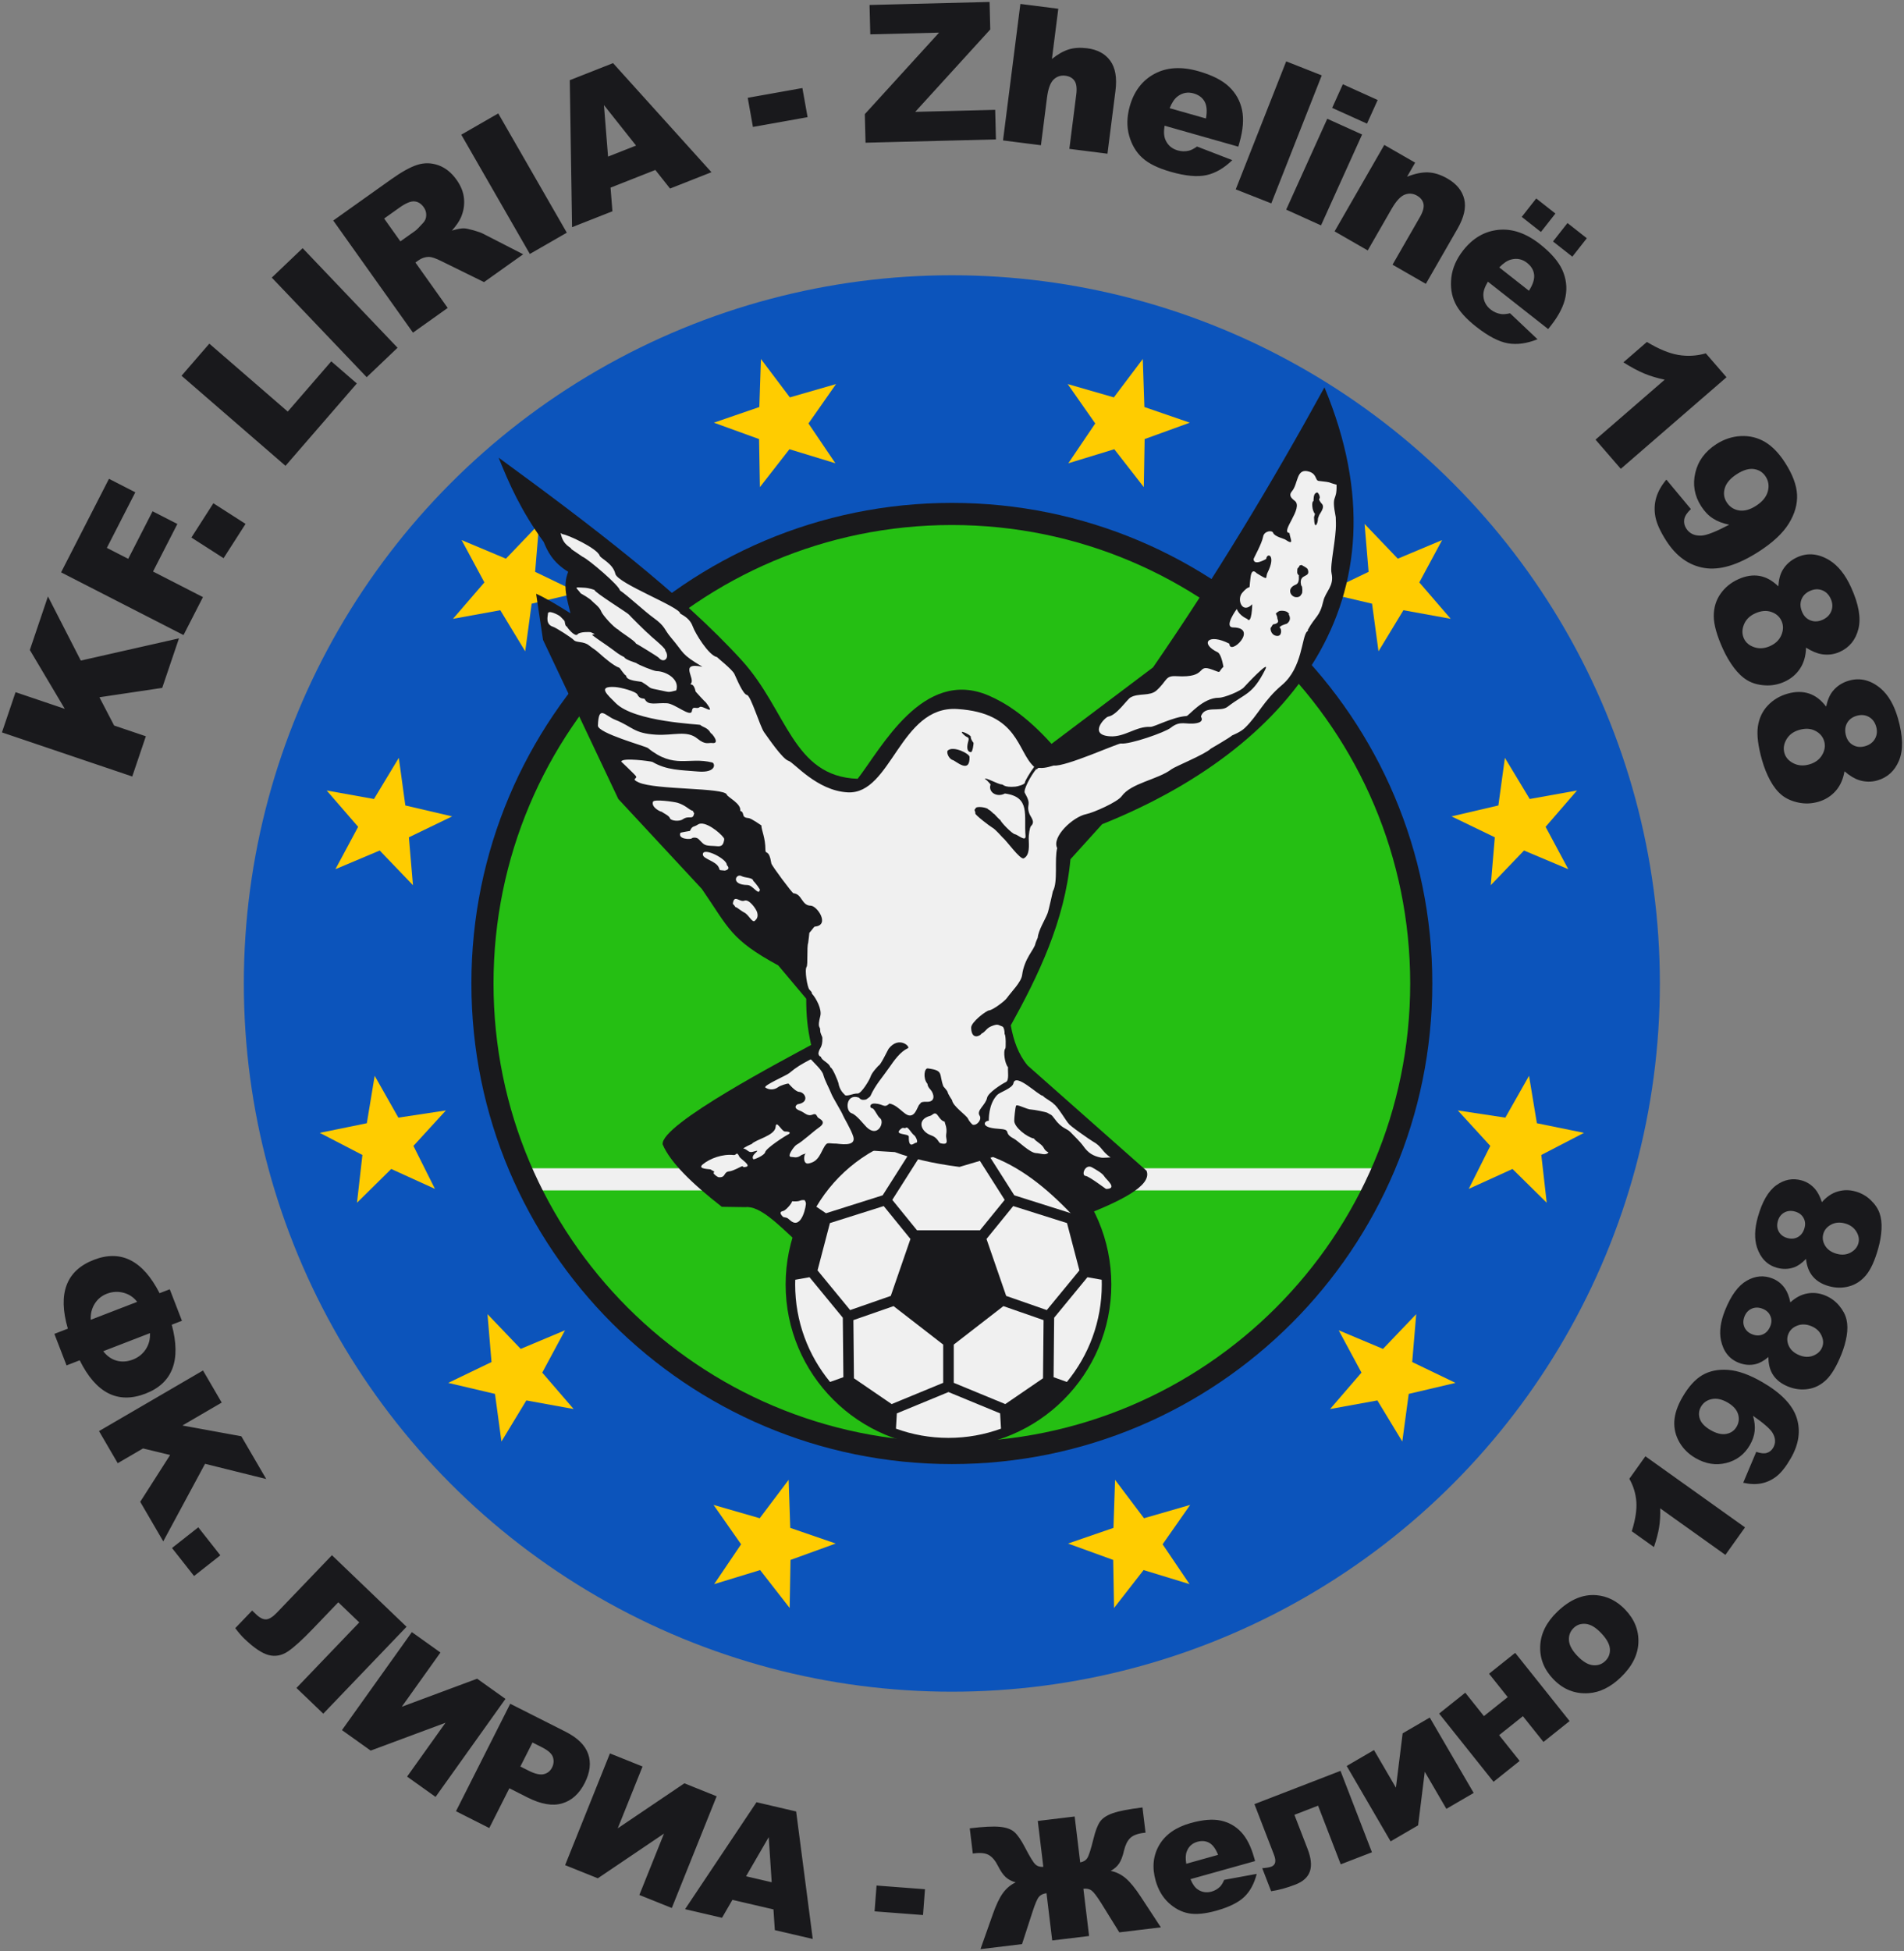
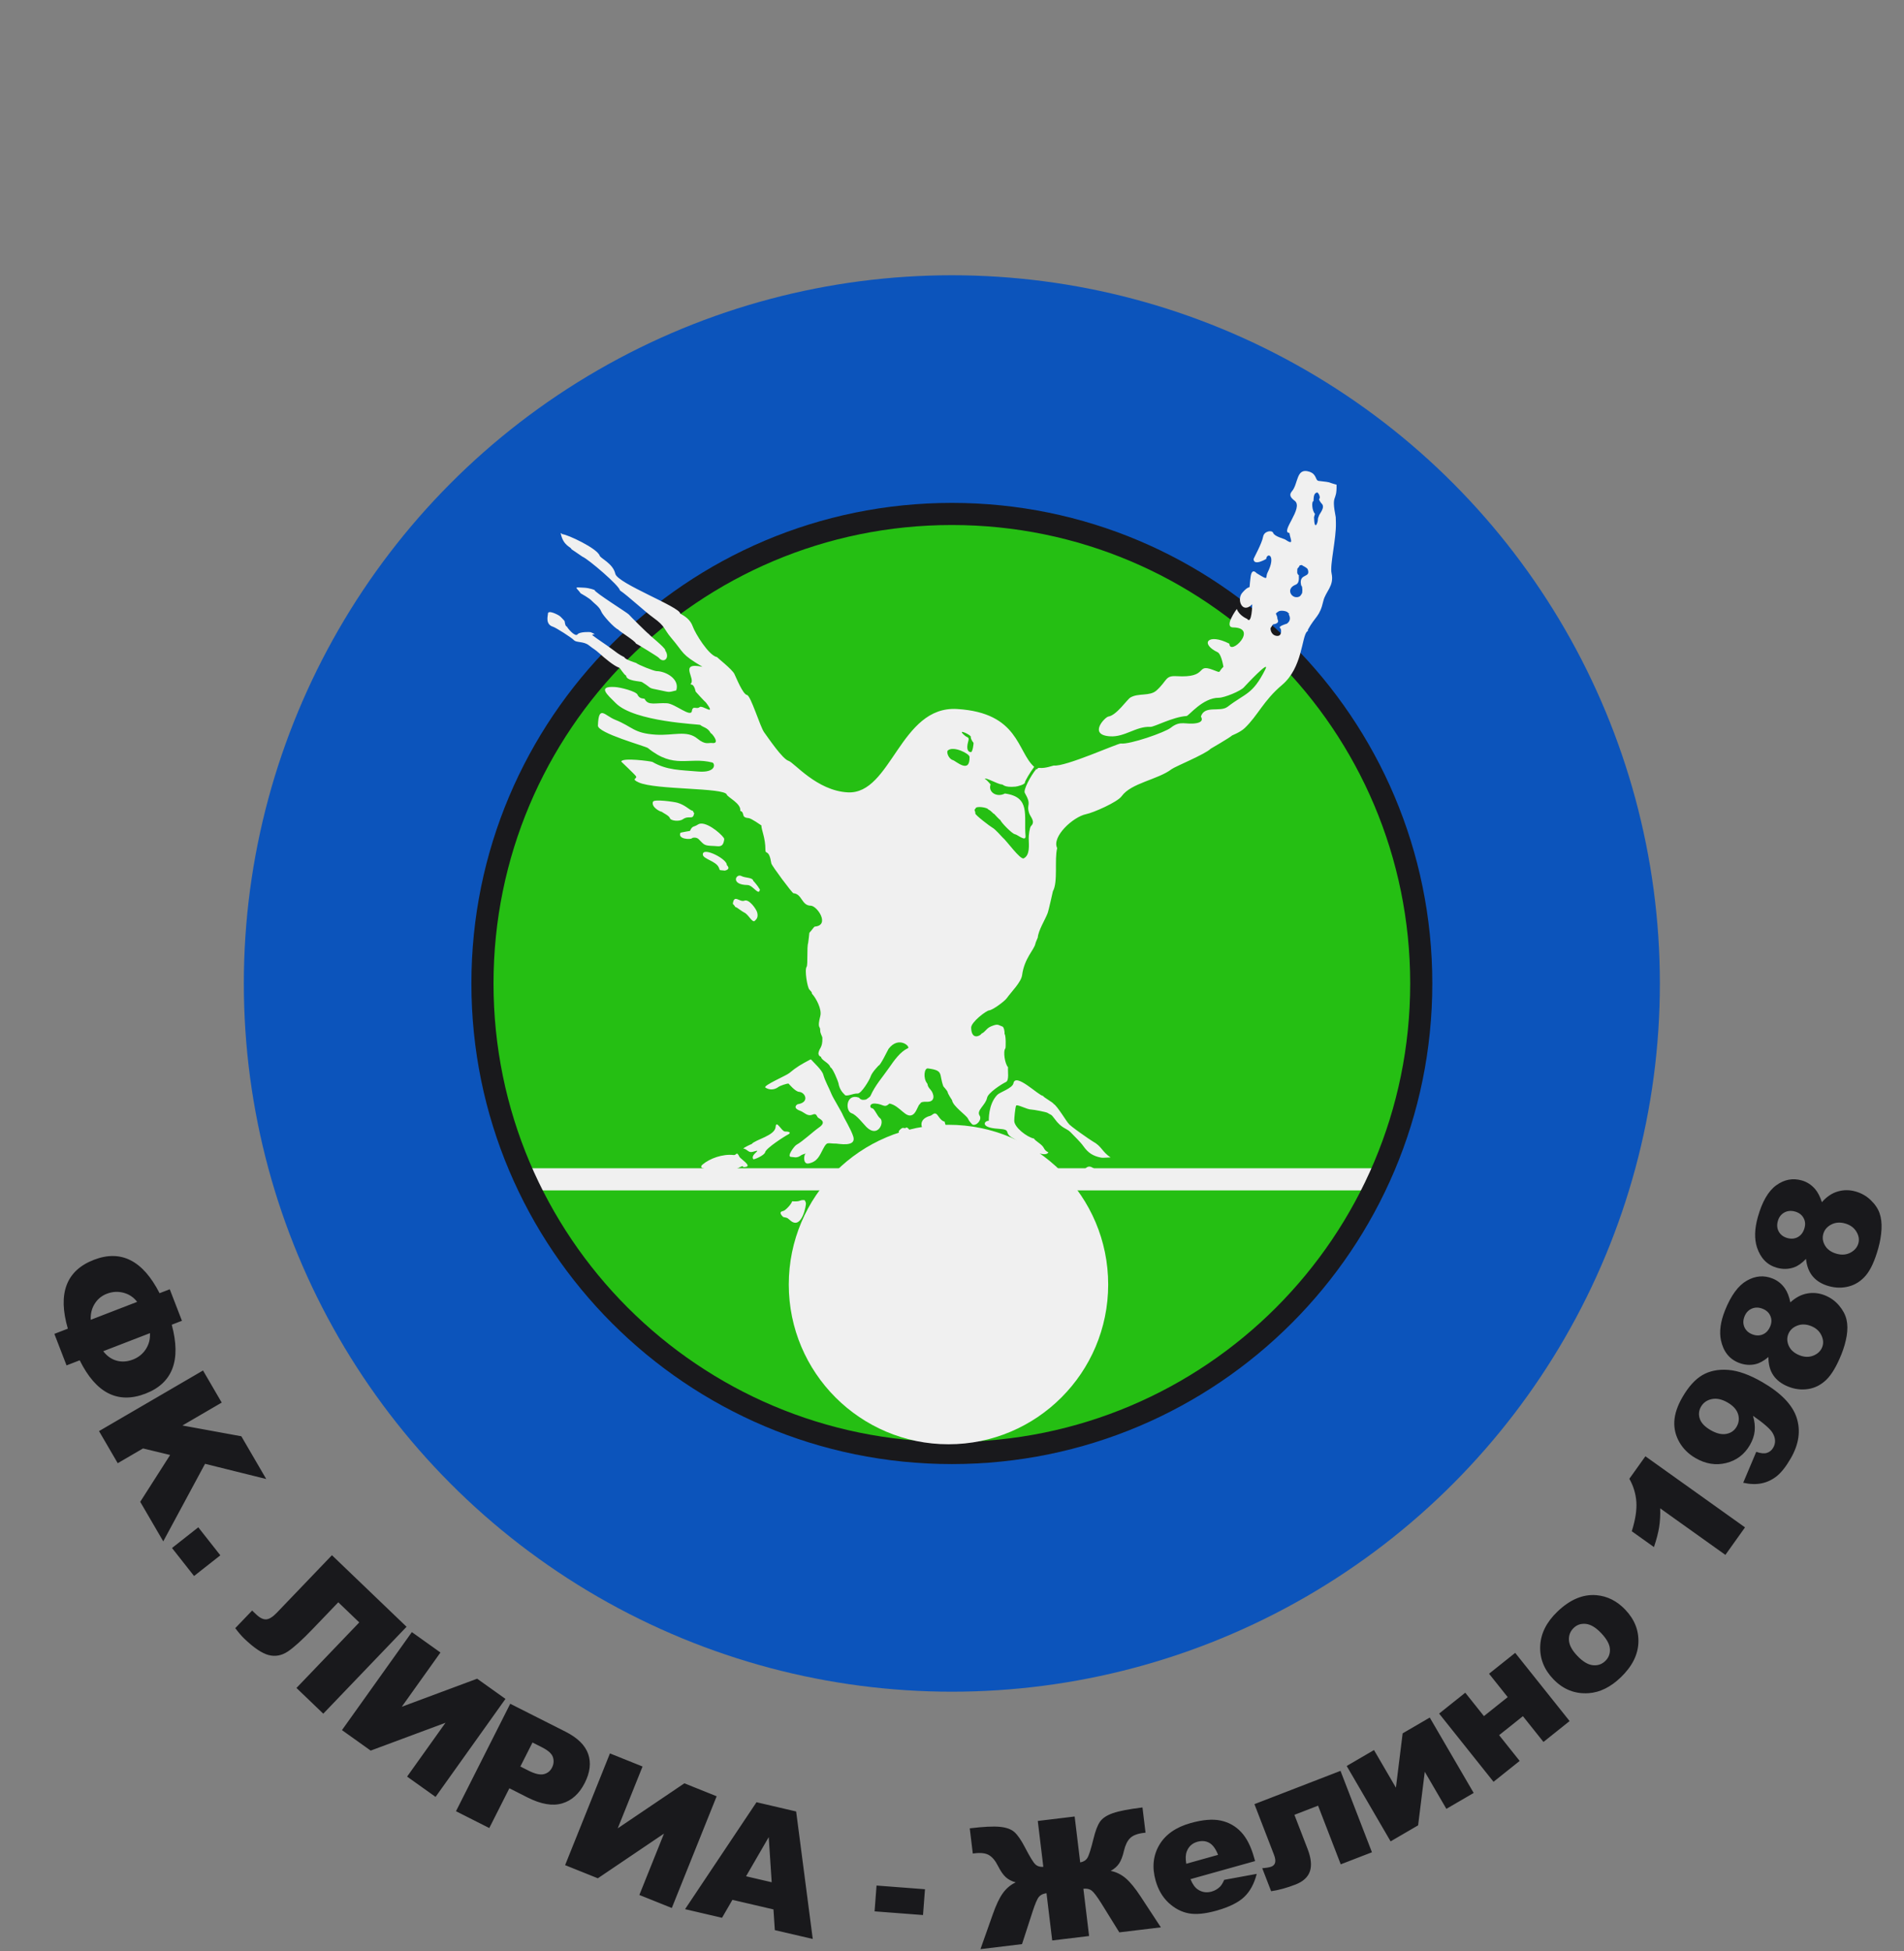
<svg xmlns="http://www.w3.org/2000/svg" version="1.1" id="Layer_1" x="0px" y="0px" width="244.522px" height="250.5px" viewBox="0 0 244.522 250.5" enable-background="new 0 0 244.522 250.5" xml:space="preserve">
  <rect x="0" y="0" width="244.522" height="250.5" fill="#808080" stroke="none" />
  <g>
    <circle fill-rule="evenodd" clip-rule="evenodd" fill="#0C54BB" cx="122.242" cy="126.269" r="90.928" />
    <circle fill-rule="evenodd" clip-rule="evenodd" fill="#25BF13" cx="122.242" cy="126.269" r="60.282" />
    <rect x="67.236" y="149.993" fill-rule="evenodd" clip-rule="evenodd" fill="#F0F0F0" width="110.013" height="2.842" />
    <path fill-rule="evenodd" clip-rule="evenodd" fill="#19191C" d="M122.242,64.566c17.038,0,32.464,6.907,43.63,18.073   c11.167,11.166,18.073,26.592,18.073,43.63s-6.906,32.465-18.073,43.63c-11.166,11.166-26.592,18.074-43.63,18.074   s-32.463-6.908-43.63-18.074c-11.166-11.165-18.073-26.592-18.073-43.63s6.907-32.464,18.073-43.63   C89.779,71.473,105.204,64.566,122.242,64.566L122.242,64.566z M163.865,84.647c-10.652-10.651-25.368-17.24-41.623-17.24   s-30.97,6.589-41.622,17.24c-10.652,10.652-17.24,25.368-17.24,41.623s6.588,30.971,17.24,41.622   c10.652,10.651,25.367,17.24,41.622,17.24s30.971-6.589,41.623-17.24c10.651-10.651,17.239-25.367,17.239-41.622   S174.517,95.299,163.865,84.647z" />
-     <path fill-rule="evenodd" clip-rule="evenodd" fill="#FFCC00" d="M185.203,69.34l-5.69,2.389l-4.266-4.462l0.515,6.151   l-5.563,2.677l6.009,1.412l0.827,6.116l3.199-5.278l6.074,1.104l-4.032-4.675L185.203,69.34L185.203,69.34z M59.282,69.34   l5.691,2.389l4.265-4.462l-0.514,6.151l5.562,2.677l-6.009,1.412l-0.827,6.116l-3.199-5.278l-6.074,1.104l4.031-4.675L59.282,69.34   L59.282,69.34z M57.263,142.569l-6.102,0.924l-3.043-5.371l-1.007,6.09l-6.048,1.234l5.48,2.84l-0.695,6.134l4.394-4.336   l5.619,2.557l-2.765-5.519L57.263,142.569L57.263,142.569z M72.563,170.795l-2.926,5.435l4.032,4.674l-6.073-1.104l-3.199,5.278   l-0.828-6.116l-6.009-1.412l5.562-2.678l-0.515-6.15l4.265,4.462L72.563,170.795L72.563,170.795z M41.954,101.491l6.075,1.092   l3.189-5.284l0.838,6.115l6.012,1.401l-5.557,2.687l0.525,6.149l-4.272-4.454l-5.688,2.399l2.917-5.44L41.954,101.491   L41.954,101.491z M101.281,189.995l-3.714,4.93l-5.931-1.71l3.539,5.057l-3.457,5.113l5.902-1.805l3.793,4.869l0.109-6.171   l5.803-2.104l-5.836-2.01L101.281,189.995L101.281,189.995z M97.723,46.09l3.715,4.929l5.932-1.709l-3.541,5.057l3.457,5.113   l-5.902-1.805l-3.792,4.868l-0.108-6.171l-5.804-2.104l5.837-2.01L97.723,46.09L97.723,46.09z M187.222,142.569l6.102,0.924   l3.043-5.371l1.008,6.09l6.048,1.234l-5.48,2.84l0.695,6.134l-4.395-4.336l-5.619,2.557l2.766-5.519L187.222,142.569   L187.222,142.569z M171.922,170.795l2.927,5.435l-4.032,4.674l6.073-1.104l3.2,5.278l0.827-6.116l6.009-1.412l-5.563-2.678   l0.515-6.15l-4.266,4.462L171.922,170.795L171.922,170.795z M202.53,101.491l-6.075,1.092l-3.188-5.284l-0.838,6.115l-6.013,1.401   l5.558,2.687l-0.524,6.149l4.271-4.454l5.688,2.399l-2.916-5.44L202.53,101.491L202.53,101.491z M143.203,189.995l3.714,4.93   l5.931-1.71l-3.539,5.057l3.458,5.113l-5.903-1.805l-3.793,4.869l-0.108-6.171l-5.802-2.104l5.835-2.01L143.203,189.995   L143.203,189.995z M146.762,46.09l-3.715,4.929l-5.93-1.709l3.539,5.057l-3.457,5.113l5.902-1.805l3.793,4.868l0.107-6.171   l5.804-2.104l-5.837-2.01L146.762,46.09z" />
-     <path fill-rule="evenodd" clip-rule="evenodd" fill="#19191C" d="M0.25,94.034l1.748-5.165l6.322,2.139L3.832,83.45l2.326-6.875   l4.219,8.235l12.608-2.853l-2.153,6.36l-8.064,1.204l1.889,3.63l4.074,1.378l-1.747,5.165L0.25,94.034L0.25,94.034z M7.845,73.484   l15.723,8.052l2.497-4.874l-6.413-3.284l3.127-6.105l-3.185-1.631l-3.126,6.105l-2.745-1.405l3.655-7.137l-3.382-1.732   L7.845,73.484L7.845,73.484z M24.58,69.015l2.823-4.403l4.133,2.65l-2.823,4.402L24.58,69.015L24.58,69.015z M23.314,48.242   l3.57-4.121l10.07,8.722l5.589-6.452l3.282,2.842l-9.159,10.574L23.314,48.242L23.314,48.242z M34.904,35.642l12.189,12.785   l3.964-3.779L38.868,31.862L34.904,35.642L34.904,35.642z M53.036,42.71L42.798,28.314l7.412-5.271   c1.374-0.977,2.509-1.608,3.402-1.885c0.894-0.282,1.792-0.26,2.691,0.059c0.901,0.323,1.677,0.946,2.331,1.865   c0.567,0.797,0.887,1.609,0.958,2.432c0.076,0.824-0.06,1.626-0.402,2.415c-0.217,0.497-0.604,1.06-1.157,1.681   c0.657-0.2,1.166-0.299,1.533-0.293c0.244,0.003,0.663,0.088,1.249,0.252c0.583,0.166,1.002,0.316,1.256,0.453l5.119,2.623   l-5.026,3.574l-5.498-2.701c-0.707-0.355-1.237-0.533-1.593-0.537c-0.479,0.008-0.923,0.157-1.328,0.445l-0.393,0.279l4.146,5.831   L53.036,42.71L53.036,42.71z M51.421,30.991l1.88-1.336c0.201-0.143,0.549-0.491,1.039-1.037c0.254-0.268,0.389-0.589,0.399-0.965   c0.014-0.377-0.09-0.722-0.314-1.038c-0.331-0.465-0.733-0.719-1.205-0.757c-0.474-0.041-1.115,0.228-1.929,0.807l-1.957,1.392   L51.421,30.991L51.421,30.991z M59.239,17.293l8.806,15.313l4.748-2.73l-8.805-15.313L59.239,17.293L59.239,17.293z M84.162,21.823   l-5.753,2.269l0.242,3.034l-5.184,2.043l-0.293-18.872l5.558-2.191L91.369,22.11l-5.317,2.097L84.162,21.823L84.162,21.823z    M81.685,18.689l-4.123-5.199l0.527,6.617L81.685,18.689L81.685,18.689z M96.028,12.557l7.019-1.253l0.667,3.74l-7.019,1.253   L96.028,12.557L96.028,12.557z M111.672,0.639l15.415-0.389l0.089,3.531l-9.638,10.581l10.269-0.26l0.096,3.798l-16.746,0.423   l-0.093-3.667l9.538-10.466l-8.835,0.223L111.672,0.639L111.672,0.639z M131.042,0.506l4.87,0.619l-0.819,6.449   c0.748-0.605,1.468-1.015,2.158-1.226c0.687-0.215,1.479-0.264,2.369-0.151c1.321,0.168,2.311,0.704,2.966,1.605   c0.657,0.903,0.88,2.188,0.668,3.856l-1.027,8.077l-4.895-0.622l0.888-6.988c0.102-0.799,0.026-1.381-0.226-1.749   c-0.251-0.367-0.642-0.587-1.173-0.655c-0.583-0.074-1.089,0.09-1.508,0.488c-0.421,0.402-0.706,1.179-0.853,2.338l-0.776,6.102   l-4.87-0.619L131.042,0.506L131.042,0.506z M159.031,18.83l-9.47-2.689c-0.127,0.781-0.086,1.404,0.137,1.869   c0.304,0.663,0.825,1.097,1.561,1.306c0.467,0.132,0.942,0.144,1.422,0.033c0.3-0.073,0.649-0.252,1.047-0.537l4.53,1.749   c-1.063,1.032-2.173,1.678-3.33,1.926c-1.158,0.254-2.678,0.112-4.557-0.422c-1.634-0.464-2.851-1.057-3.655-1.786   c-0.804-0.724-1.371-1.676-1.704-2.852c-0.327-1.179-0.301-2.445,0.083-3.798c0.547-1.927,1.607-3.314,3.18-4.154   c1.569-0.841,3.443-0.954,5.614-0.338c1.765,0.501,3.077,1.165,3.945,1.989c0.868,0.824,1.429,1.816,1.674,2.985   c0.247,1.164,0.136,2.56-0.325,4.186L159.031,18.83L159.031,18.83z M154.877,15.214c0.17-0.943,0.107-1.672-0.18-2.18   c-0.287-0.509-0.754-0.855-1.406-1.041c-0.751-0.213-1.438-0.083-2.059,0.386c-0.39,0.291-0.729,0.793-1.019,1.51L154.877,15.214   L154.877,15.214z M165.18,7.879l-6.479,16.433l4.567,1.801l6.479-16.434L165.18,7.879L165.18,7.879z M172.456,10.817l4.474,2.022   l-1.372,3.035l-4.473-2.022L172.456,10.817L172.456,10.817z M170.454,15.247l4.474,2.022l-5.275,11.667l-4.474-2.022   L170.454,15.247L170.454,15.247z M177.778,18.605l-6.382,11.1l4.256,2.447l3.065-5.333c0.584-1.012,1.146-1.62,1.688-1.829   c0.54-0.206,1.07-0.163,1.58,0.13c0.463,0.267,0.739,0.62,0.829,1.057c0.091,0.436-0.063,1.001-0.465,1.7l-3.511,6.106l4.277,2.459   l4.059-7.058c0.842-1.465,1.134-2.739,0.872-3.819c-0.263-1.086-0.978-1.962-2.154-2.638c-0.869-0.5-1.697-0.762-2.485-0.793   s-1.687,0.153-2.704,0.556l1.039-1.808L177.778,18.605L177.778,18.605z M198.826,42.25l-7.739-6.082   c-0.415,0.673-0.613,1.266-0.584,1.78c0.029,0.729,0.349,1.329,0.949,1.801c0.382,0.299,0.817,0.491,1.304,0.569   c0.305,0.046,0.695,0.013,1.171-0.099l3.528,3.338c-1.375,0.551-2.648,0.727-3.813,0.518c-1.167-0.206-2.52-0.914-4.056-2.12   c-1.335-1.049-2.235-2.06-2.703-3.041c-0.469-0.975-0.633-2.071-0.494-3.285c0.144-1.215,0.649-2.376,1.519-3.482   c1.236-1.574,2.744-2.455,4.519-2.636c1.77-0.183,3.546,0.424,5.322,1.818c1.441,1.134,2.403,2.245,2.895,3.337   c0.491,1.092,0.633,2.222,0.416,3.396c-0.214,1.17-0.846,2.421-1.89,3.75L198.826,42.25L198.826,42.25z M196.355,37.329   c0.517-0.809,0.734-1.506,0.662-2.085s-0.373-1.077-0.907-1.496c-0.614-0.482-1.298-0.624-2.05-0.425   c-0.472,0.121-0.976,0.457-1.516,1.01L196.355,37.329L196.355,37.329z M197.29,25.479l-1.86,2.367l2.464,1.937l1.859-2.367   L197.29,25.479L197.29,25.479z M201.305,28.636l-1.859,2.366l2.482,1.952l1.86-2.367L201.305,28.636L201.305,28.636z    M221.728,48.434l-13.576,11.759l-3.246-3.748l8.882-7.695c-0.984-0.208-1.863-0.475-2.639-0.798   c-0.775-0.323-1.665-0.798-2.664-1.43l3.021-2.617c1.503,0.907,2.845,1.464,4.021,1.664c1.181,0.201,2.362,0.134,3.546-0.2   L221.728,48.434L221.728,48.434z M214.004,61.578c-0.633,0.749-1.066,1.52-1.302,2.31c-0.232,0.789-0.271,1.614-0.106,2.471   c0.166,0.861,0.628,1.878,1.387,3.063c1.285,2.004,2.911,3.169,4.881,3.499c1.976,0.331,4.3-0.363,6.982-2.083   c1.828-1.172,3.123-2.383,3.89-3.632c0.768-1.249,1.115-2.488,1.051-3.716c-0.067-1.227-0.575-2.582-1.529-4.07   c-0.794-1.239-1.661-2.134-2.6-2.685c-0.939-0.551-1.969-0.799-3.078-0.747c-1.113,0.054-2.161,0.398-3.149,1.031   c-1.446,0.928-2.352,2.153-2.711,3.678c-0.357,1.523-0.11,2.952,0.744,4.285c0.439,0.685,0.942,1.212,1.515,1.578   c0.571,0.372,1.266,0.64,2.092,0.809c-1.681,0.886-2.853,1.349-3.521,1.396c-0.907,0.055-1.57-0.248-1.996-0.913   c-0.238-0.37-0.322-0.761-0.254-1.172c0.068-0.405,0.355-0.848,0.854-1.319L214.004,61.578L214.004,61.578z M225.522,64.939   c0.807-0.517,1.307-1.125,1.504-1.823s0.108-1.339-0.265-1.921c-0.354-0.55-0.852-0.871-1.497-0.97   c-0.645-0.099-1.38,0.117-2.207,0.648c-0.83,0.533-1.348,1.128-1.545,1.788c-0.2,0.655-0.12,1.268,0.239,1.829   c0.373,0.582,0.898,0.928,1.572,1.043C223.997,65.645,224.729,65.447,225.522,64.939L225.522,64.939z M228.382,75.28   c0.055-0.868,0.241-1.571,0.559-2.097c0.431-0.724,1.055-1.271,1.871-1.641c1.345-0.608,2.733-0.473,4.163,0.405   c1.103,0.693,2.023,1.852,2.759,3.478c0.976,2.155,1.285,3.928,0.931,5.329c-0.353,1.4-1.154,2.381-2.394,2.941   c-0.727,0.329-1.495,0.427-2.31,0.3c-0.609-0.1-1.281-0.378-2.021-0.843c-0.022,1.058-0.283,1.96-0.774,2.697   c-0.495,0.743-1.159,1.3-1.994,1.678c-0.806,0.364-1.638,0.52-2.506,0.465c-0.869-0.054-1.614-0.264-2.234-0.628   c-0.626-0.368-1.206-0.912-1.747-1.629c-0.542-0.721-1.018-1.535-1.43-2.445c-0.771-1.705-1.157-3.096-1.164-4.181   c-0.002-1.082,0.281-2.031,0.854-2.854c0.571-0.822,1.337-1.453,2.304-1.89c0.944-0.427,1.842-0.567,2.696-0.425   S227.609,74.529,228.382,75.28L228.382,75.28z M232.45,75.865c-0.556,0.25-0.925,0.63-1.108,1.132s-0.142,1.043,0.122,1.628   c0.232,0.514,0.592,0.861,1.079,1.038c0.488,0.181,0.998,0.149,1.529-0.091c0.559-0.252,0.93-0.629,1.122-1.13   c0.191-0.506,0.164-1.026-0.079-1.562c-0.245-0.543-0.615-0.913-1.11-1.1S232.99,75.621,232.45,75.865L232.45,75.865z    M225.414,78.748c-0.712,0.322-1.19,0.801-1.449,1.437c-0.255,0.634-0.256,1.23-0.005,1.784c0.242,0.537,0.688,0.913,1.336,1.129   c0.648,0.216,1.326,0.167,2.03-0.151c0.712-0.322,1.195-0.798,1.456-1.431c0.259-0.635,0.264-1.233,0.01-1.795   c-0.252-0.558-0.691-0.942-1.316-1.155C226.85,78.348,226.159,78.411,225.414,78.748L225.414,78.748z M234.522,90.72   c-0.653-0.857-1.39-1.417-2.215-1.684c-0.823-0.266-1.731-0.26-2.729,0.022c-1.021,0.29-1.871,0.801-2.557,1.53   c-0.688,0.729-1.108,1.627-1.266,2.697c-0.152,1.074,0.023,2.506,0.535,4.307c0.273,0.961,0.624,1.835,1.055,2.628   c0.43,0.789,0.923,1.413,1.488,1.869c0.56,0.452,1.266,0.769,2.116,0.951c0.851,0.181,1.698,0.15,2.548-0.091   c0.882-0.251,1.621-0.705,2.219-1.366c0.596-0.656,0.986-1.511,1.164-2.554c0.662,0.569,1.285,0.944,1.874,1.132   c0.788,0.246,1.562,0.261,2.329,0.044c1.309-0.373,2.246-1.224,2.8-2.557c0.559-1.334,0.513-3.134-0.134-5.408   c-0.488-1.717-1.229-2.998-2.217-3.846c-1.285-1.08-2.638-1.417-4.059-1.014c-0.862,0.245-1.559,0.695-2.092,1.347   C234.993,89.201,234.703,89.869,234.522,90.72L234.522,90.72z M238.46,91.897c0.569-0.162,1.088-0.112,1.55,0.146   c0.463,0.257,0.774,0.677,0.938,1.25c0.16,0.566,0.111,1.085-0.152,1.558c-0.265,0.468-0.688,0.785-1.277,0.952   c-0.561,0.159-1.069,0.116-1.526-0.135c-0.455-0.247-0.759-0.643-0.913-1.185c-0.176-0.618-0.137-1.159,0.118-1.628   C237.452,92.384,237.874,92.063,238.46,91.897L238.46,91.897z M231.076,93.711c0.786-0.223,1.478-0.184,2.065,0.124   c0.586,0.304,0.965,0.748,1.133,1.337c0.168,0.593,0.074,1.184-0.274,1.774c-0.352,0.587-0.9,0.987-1.652,1.2   c-0.743,0.211-1.42,0.16-2.03-0.15c-0.608-0.31-0.994-0.748-1.154-1.314c-0.166-0.585-0.077-1.175,0.268-1.764   C229.78,94.328,230.324,93.925,231.076,93.711z" />
    <path fill-rule="evenodd" clip-rule="evenodd" fill="#19191C" d="M22.057,170.081c1.232,4.553,0.111,7.502-3.362,8.844   c-3.547,1.371-6.367-0.054-8.458-4.276l-1.691,0.654l-1.564-4.047l1.732-0.67c-1.319-4.52-0.205-7.466,3.342-8.837   c3.48-1.345,6.292,0.083,8.437,4.284l1.309-0.506l1.564,4.047L22.057,170.081L22.057,170.081z M13.258,173.481   c0.476,0.622,1.05,1.029,1.719,1.214c0.669,0.185,1.369,0.139,2.097-0.143c0.695-0.27,1.246-0.71,1.647-1.319   c0.399-0.613,0.58-1.304,0.538-2.071L13.258,173.481L13.258,173.481z M11.653,169.449l5.96-2.303   c-0.447-0.588-1.03-0.979-1.747-1.169c-0.718-0.189-1.435-0.147-2.149,0.129c-0.668,0.258-1.191,0.692-1.565,1.299   C11.778,168.017,11.613,168.697,11.653,169.449L11.653,169.449z M26.072,175.957l-13.355,7.782l2.402,4.121l3.251-1.895l3.48,0.841   l-3.842,6.012l2.958,5.077l5.367-9.956l7.857,1.95l-3.197-5.487l-7.565-1.383l5.045-2.941L26.072,175.957L26.072,175.957z    M25.465,196.091l2.831,3.596l-3.375,2.657l-2.832-3.596L25.465,196.091L25.465,196.091z M41.517,220.019l-3.444-3.302l8.066-8.415   l-2.695-2.584l-3.29,3.431c-1.352,1.409-2.42,2.374-3.204,2.896c-0.785,0.518-1.601,0.667-2.448,0.448s-1.885-0.915-3.113-2.093   c-0.374-0.358-0.765-0.813-1.176-1.362l2.168-2.262l0.517,0.496c0.465,0.445,0.895,0.657,1.283,0.637   c0.39-0.021,0.847-0.306,1.372-0.854l7.076-7.382l9.584,9.188L41.517,220.019L41.517,220.019z M64.914,218.121l-3.635-2.593   l-9.68,3.601l4.967-6.963l-3.672-2.62l-8.977,12.583l3.688,2.631l9.606-3.573l-4.929,6.91l3.656,2.608L64.914,218.121   L64.914,218.121z M65.527,218.746l7.091,3.581c1.545,0.779,2.516,1.73,2.915,2.855c0.396,1.123,0.253,2.364-0.433,3.723   c-0.704,1.395-1.677,2.273-2.911,2.634c-1.235,0.363-2.715,0.108-4.436-0.761l-2.338-1.181l-2.579,5.105l-4.277-2.16   L65.527,218.746L65.527,218.746z M66.827,226.803l1.051,0.53c0.829,0.419,1.482,0.567,1.961,0.45   c0.479-0.117,0.83-0.398,1.056-0.845c0.219-0.434,0.259-0.873,0.12-1.322c-0.137-0.448-0.606-0.874-1.41-1.28l-1.22-0.616   L66.827,226.803L66.827,226.803z M92.037,230.623l-4.145-1.664l-8.558,5.78l3.186-7.937l-4.188-1.681l-5.758,14.345l4.204,1.687   l8.494-5.736l-3.162,7.878l4.167,1.673L92.037,230.623L92.037,230.623z M99.332,245.149l-5.271-1.228l-1.335,2.304l-4.748-1.106   l9.176-13.732l5.091,1.187l2.133,16.369l-4.871-1.135L99.332,245.149L99.332,245.149z M99.106,241.662l-0.382-5.793l-2.911,5.025   L99.106,241.662L99.106,241.662z M112.571,242.084l6.22,0.474l-0.252,3.314l-6.221-0.474L112.571,242.084L112.571,242.084z    M149.084,247.451l-5.336,0.645l-2.319-3.743c-0.553-0.879-0.966-1.423-1.237-1.626c-0.271-0.202-0.624-0.279-1.057-0.228   l0.733,6.065l-4.737,0.572l-0.732-6.065c-0.439,0.054-0.768,0.213-0.982,0.475c-0.215,0.261-0.483,0.888-0.803,1.872l-1.36,4.188   l-5.337,0.645l1.575-4.449c0.431-1.233,0.87-2.155,1.318-2.764c0.444-0.609,0.991-1.063,1.633-1.361   c-0.517-0.141-0.946-0.364-1.28-0.669c-0.334-0.304-0.663-0.782-0.996-1.44c-0.33-0.66-0.708-1.118-1.138-1.378   c-0.427-0.26-1.045-0.341-1.856-0.243l-0.239,0.029l-0.392-3.236c1.744-0.211,3.033-0.276,3.873-0.193   c0.837,0.084,1.458,0.31,1.869,0.681s0.855,1.013,1.331,1.924c0.638,1.23,1.086,1.97,1.352,2.214   c0.261,0.243,0.604,0.351,1.023,0.321l-0.712-5.894l4.736-0.572l0.712,5.894c0.408-0.071,0.713-0.256,0.908-0.555   c0.199-0.3,0.462-1.125,0.796-2.474c0.241-0.998,0.516-1.727,0.83-2.185c0.311-0.458,0.864-0.826,1.656-1.106   c0.797-0.281,2.064-0.524,3.808-0.735l0.392,3.236l-0.24,0.029c-0.811,0.098-1.392,0.324-1.744,0.679   c-0.355,0.354-0.617,0.89-0.784,1.609c-0.166,0.72-0.376,1.264-0.624,1.638c-0.249,0.374-0.608,0.692-1.078,0.952   c0.703,0.144,1.343,0.457,1.92,0.942c0.572,0.486,1.218,1.274,1.93,2.361L149.084,247.451L149.084,247.451z M161.183,238.943   l-0.131-0.467c-0.399-1.424-0.955-2.517-1.671-3.273c-0.717-0.759-1.589-1.243-2.613-1.462c-1.024-0.217-2.308-0.112-3.853,0.319   c-1.901,0.533-3.248,1.475-4.035,2.819c-0.789,1.346-0.946,2.865-0.474,4.553c0.331,1.185,0.892,2.142,1.675,2.871   c0.785,0.726,1.644,1.176,2.573,1.349c0.936,0.176,2.113,0.063,3.545-0.337c1.646-0.461,2.845-1.051,3.592-1.769   c0.749-0.713,1.284-1.703,1.605-2.959l-4.18,0.767c-0.166,0.394-0.346,0.687-0.535,0.878c-0.308,0.303-0.668,0.512-1.076,0.627   c-0.645,0.18-1.233,0.094-1.763-0.262c-0.379-0.245-0.694-0.691-0.955-1.333L161.183,238.943L161.183,238.943z M156.431,238.145   l-4.086,1.143c-0.111-0.667-0.088-1.196,0.07-1.592c0.249-0.634,0.701-1.045,1.359-1.229c0.572-0.16,1.077-0.114,1.525,0.134   C155.747,236.849,156.126,237.363,156.431,238.145L156.431,238.145z M176.193,237.812l-4.008,1.548l-2.91-7.53l-3.04,1.175   l1.694,4.384c0.452,1.171,0.549,2.128,0.294,2.878c-0.258,0.748-0.877,1.313-1.861,1.692c-1.113,0.431-2.152,0.717-3.117,0.854   l-1.143-2.957c0.53-0.036,0.921-0.103,1.169-0.198c0.54-0.209,0.653-0.715,0.344-1.517l-2.515-6.508l11.054-4.272L176.193,237.812   L176.193,237.812z M189.259,230.197l-5.642-9.681l-3.481,2.028l-0.866,6.974l-2.814-4.828l-3.506,2.044l5.64,9.68l3.532-2.058   l0.855-6.879l2.775,4.763L189.259,230.197L189.259,230.197z M201.577,220.968l-3.357,2.68l-2.64-3.308l-3.055,2.437l2.639,3.308   l-3.357,2.679l-6.987-8.758l3.357-2.68l2.396,3.004l3.055-2.437l-2.396-3.004l3.357-2.679L201.577,220.968L201.577,220.968z    M199.484,215.586c1.271,1.324,2.789,1.927,4.559,1.8c1.435-0.104,2.8-0.781,4.096-2.023c1.454-1.395,2.213-2.886,2.273-4.47   c0.06-1.587-0.507-2.997-1.702-4.243c-1.062-1.107-2.288-1.721-3.677-1.844c-1.728-0.148-3.399,0.552-5.017,2.104   c-1.412,1.354-2.15,2.83-2.214,4.427C197.738,212.935,198.299,214.351,199.484,215.586L199.484,215.586z M202.58,212.607   c0.695,0.725,1.354,1.12,1.976,1.187s1.152-0.108,1.594-0.531c0.444-0.427,0.643-0.946,0.602-1.56   c-0.04-0.615-0.423-1.3-1.145-2.053c-0.675-0.704-1.318-1.089-1.938-1.158c-0.617-0.065-1.138,0.104-1.563,0.513   c-0.449,0.431-0.654,0.96-0.613,1.589C201.535,211.227,201.897,211.896,202.58,212.607L202.58,212.607z M211.31,186.972   l12.794,9.127l-2.52,3.533l-8.371-5.973c0.025,0.881-0.021,1.683-0.137,2.408c-0.115,0.727-0.336,1.581-0.667,2.561l-2.847-2.031   c0.461-1.465,0.658-2.72,0.588-3.762c-0.072-1.045-0.371-2.037-0.9-2.976L211.31,186.972L211.31,186.972z M223.872,190.369   c0.837,0.192,1.61,0.22,2.318,0.085c0.708-0.137,1.364-0.438,1.965-0.909c0.603-0.475,1.208-1.242,1.824-2.309   c1.042-1.804,1.295-3.535,0.761-5.199c-0.536-1.669-2.01-3.197-4.424-4.592c-1.645-0.95-3.105-1.471-4.384-1.565   c-1.279-0.096-2.384,0.131-3.313,0.675c-0.926,0.545-1.775,1.483-2.549,2.822c-0.646,1.115-0.992,2.148-1.044,3.101   c-0.051,0.951,0.169,1.851,0.654,2.693c0.489,0.843,1.179,1.52,2.066,2.032c1.302,0.754,2.616,0.965,3.948,0.632   c1.327-0.334,2.339-1.1,3.032-2.299c0.355-0.617,0.563-1.22,0.618-1.812c0.061-0.593-0.01-1.24-0.211-1.95   c1.364,0.95,2.195,1.676,2.5,2.176c0.407,0.684,0.438,1.32,0.092,1.919c-0.192,0.333-0.462,0.556-0.809,0.667   c-0.342,0.109-0.803,0.063-1.369-0.135L223.872,190.369L223.872,190.369z M221.861,180.064c0.713,0.412,1.16,0.903,1.344,1.471   c0.182,0.571,0.123,1.118-0.18,1.642c-0.291,0.505-0.735,0.813-1.325,0.921c-0.592,0.111-1.264-0.052-2.011-0.483   c-0.745-0.431-1.209-0.915-1.391-1.456c-0.181-0.543-0.133-1.059,0.153-1.554c0.303-0.523,0.766-0.851,1.388-0.977   C220.461,179.501,221.136,179.645,221.861,180.064L221.861,180.064z M227.11,174.227c-0.581,0.492-1.14,0.799-1.664,0.919   c-0.718,0.165-1.44,0.103-2.169-0.189c-1.198-0.48-1.953-1.438-2.265-2.874c-0.23-1.116-0.057-2.4,0.525-3.849   c0.77-1.92,1.702-3.189,2.802-3.813c1.096-0.627,2.202-0.715,3.308-0.271c0.647,0.26,1.174,0.685,1.587,1.277   c0.307,0.444,0.538,1.038,0.691,1.785c0.682-0.626,1.408-1.008,2.173-1.144c0.769-0.137,1.523-0.056,2.268,0.243   c0.718,0.288,1.319,0.72,1.812,1.301c0.491,0.581,0.81,1.179,0.955,1.791c0.148,0.618,0.155,1.315,0.03,2.091   c-0.127,0.778-0.352,1.571-0.678,2.383c-0.61,1.519-1.255,2.605-1.936,3.268c-0.682,0.656-1.453,1.053-2.319,1.189   c-0.865,0.137-1.728,0.035-2.589-0.311c-0.842-0.338-1.473-0.82-1.9-1.445C227.313,175.952,227.104,175.17,227.11,174.227   L227.11,174.227z M225.015,171.305c0.494,0.198,0.958,0.202,1.386,0.014c0.43-0.188,0.746-0.542,0.955-1.063   c0.184-0.458,0.185-0.896,0.002-1.31c-0.181-0.418-0.509-0.721-0.984-0.911c-0.497-0.199-0.959-0.206-1.393-0.023   c-0.436,0.186-0.747,0.518-0.938,0.995c-0.194,0.484-0.204,0.942-0.022,1.368S224.534,171.111,225.015,171.305L225.015,171.305z    M231.097,174.001c0.635,0.255,1.227,0.268,1.785,0.046c0.555-0.224,0.932-0.583,1.13-1.077c0.192-0.478,0.16-0.986-0.096-1.527   s-0.697-0.939-1.325-1.191c-0.635-0.254-1.229-0.271-1.786-0.053c-0.558,0.221-0.938,0.58-1.139,1.081   c-0.2,0.498-0.176,1.007,0.067,1.531C229.976,173.338,230.433,173.734,231.097,174.001L231.097,174.001z M231.937,161.628   c0.096,0.938,0.39,1.692,0.883,2.268s1.174,0.987,2.047,1.231c0.894,0.249,1.762,0.257,2.606,0.027   c0.846-0.23,1.57-0.708,2.178-1.436c0.604-0.731,1.128-1.881,1.568-3.457c0.236-0.843,0.373-1.655,0.415-2.444   c0.04-0.784-0.043-1.476-0.257-2.074c-0.211-0.593-0.593-1.151-1.145-1.676s-1.197-0.889-1.942-1.097   c-0.772-0.217-1.531-0.215-2.28,0.005c-0.745,0.218-1.426,0.677-2.035,1.373c-0.233-0.727-0.528-1.291-0.881-1.7   c-0.475-0.544-1.046-0.91-1.719-1.098c-1.146-0.321-2.235-0.114-3.257,0.628c-1.025,0.74-1.815,2.104-2.373,4.096   c-0.42,1.504-0.453,2.799-0.103,3.883c0.465,1.394,1.32,2.264,2.563,2.611c0.756,0.212,1.481,0.194,2.177-0.048   C230.892,162.545,231.412,162.179,231.937,161.628L231.937,161.628z M229.537,158.95c-0.499-0.14-0.863-0.413-1.091-0.817   c-0.227-0.404-0.267-0.86-0.126-1.362c0.138-0.495,0.412-0.859,0.824-1.092c0.411-0.228,0.872-0.271,1.388-0.127   c0.492,0.138,0.852,0.403,1.077,0.798c0.227,0.393,0.272,0.827,0.14,1.303c-0.151,0.541-0.427,0.927-0.833,1.16   C230.511,159.047,230.05,159.094,229.537,158.95L229.537,158.95z M235.876,160.971c-0.689-0.193-1.187-0.538-1.485-1.035   c-0.298-0.495-0.378-0.999-0.233-1.516c0.146-0.521,0.485-0.919,1.016-1.2c0.529-0.277,1.122-0.325,1.78-0.141   c0.651,0.183,1.134,0.53,1.447,1.041c0.313,0.51,0.4,1.012,0.262,1.508c-0.144,0.513-0.481,0.912-1.008,1.194   C237.124,161.104,236.534,161.154,235.876,160.971z" />
    <g>
      <circle fill-rule="evenodd" clip-rule="evenodd" fill="#F0F0F0" cx="121.809" cy="164.92" r="20.51" />
-       <path fill-rule="evenodd" clip-rule="evenodd" fill="#19191C" d="M121.809,185.835c-11.55-0.001-20.914-9.363-20.914-20.914    c0-11.55,9.364-20.914,20.914-20.914c11.551,0,20.914,9.364,20.914,20.914C142.723,176.472,133.359,185.834,121.809,185.835    L121.809,185.835z M121.809,148.012h-3.38l-3.836,6.039l3.173,3.905h4.043h4.044l3.173-3.905l-3.836-6.039H121.809    L121.809,148.012z M121.809,178.726l-6.631,2.736l-0.113,1.962c2.104,0.768,4.376,1.186,6.744,1.186    c2.369,0,4.641-0.418,6.745-1.186l-0.113-1.962L121.809,178.726L121.809,178.726z M122.488,172.63v4.91l6.616,2.73l4.846-3.313    l0.072-7.467l-5.16-1.797L122.488,172.63L122.488,172.63z M129.219,166.382l5.216,1.817l4.189-5.095l-1.593-6.074l-6.908-2.183    l-3.431,4.223L129.219,166.382L129.219,166.382z M139.655,163.983l-4.275,5.199l-0.073,7.636l1.708,0.61    c2.801-3.401,4.482-7.759,4.482-12.508c0-0.205-0.004-0.409-0.01-0.612L139.655,163.983L139.655,163.983z M126.779,145.865    l-0.474,1.373l3.957,6.229l7.279,2.301l1.235-0.837C136.166,150.506,131.875,147.191,126.779,145.865L126.779,145.865z     M121.13,172.63l-6.374-4.937l-5.16,1.797l0.072,7.467l4.845,3.313l6.617-2.73V172.63L121.13,172.63z M114.399,166.382    l2.525-7.312l-3.431-4.223l-6.909,2.183l-1.592,6.074l4.189,5.095L114.399,166.382L114.399,166.382z M103.963,163.983    l-1.832,0.325c-0.006,0.203-0.011,0.407-0.011,0.612c0,4.749,1.683,9.106,4.482,12.508l1.709-0.61l-0.073-7.636L103.963,163.983    L103.963,163.983z M116.839,145.865c-5.096,1.326-9.387,4.641-11.998,9.066l1.235,0.837l7.279-2.301l3.957-6.229L116.839,145.865z    " />
    </g>
-     <path fill-rule="evenodd" clip-rule="evenodd" fill="#19191C" d="M69.828,69.59c-2.924-4.026-4.437-7.461-5.792-10.831   c11.827,8.632,23.483,17.521,31.22,26.017c5.852,6.426,6.522,14.917,14.887,15.215c3.028-3.878,8.382-14.303,16.81-10.696   c2.025,0.867,4.766,2.521,8.089,6.21c4.346-3.273,8.692-6.546,13.037-9.82c7.965-11.55,15.229-23.586,22.015-35.952   c11.423,27.447-4.787,46.563-28.551,56.087c-1.356,1.5-2.714,3.001-4.07,4.501c-0.725,7.919-4.146,14.974-7.662,21.324   c0.347,1.942,0.965,3.724,2.167,5.161c5.089,4.501,10.177,9.002,15.266,13.504c0.787,1.948-3.507,4.031-9.088,6.149   c-3.164-3.388-6.551-6.334-10.63-7.913c-1.435,0.425-2.87,0.85-4.305,1.274c-3.753-0.482-6.271-1.155-8.296-1.903   c-1.303-0.08-2.608-0.159-3.911-0.239c-1.702,1.2-3.55,2.833-5.253,4.032c-1.179,2.722-2.214,5.01-3.393,7.732   c-2.341-2.146-4.755-4.66-6.63-4.456c-1.014-0.016-2.026-0.031-3.039-0.046c-3.865-3.007-6.643-5.737-7.595-8.007   c-0.362-2.563,16.006-11.095,19.067-12.771c-0.492-2.265-0.625-3.705-0.632-5.94c-1.196-1.423-2.393-2.847-3.589-4.27   c-6.157-3.351-6.328-4.758-9.813-9.819c-3.577-3.851-7.153-7.701-10.729-11.551c-3.223-6.809-6.447-13.618-9.67-20.426   c-0.295-1.974-0.59-3.948-0.885-5.921c1.132,0.498,2.681,1.412,4.408,2.504c-0.447-1.889-1.016-3.507-0.291-5.325   C70.954,72.173,70.297,70.736,69.828,69.59z" />
    <path fill-rule="evenodd" clip-rule="evenodd" fill="#F0F0F0" d="M105.105,135.234c0.112-0.743,0.543-0.668,0.508-1.968   c-0.007-0.244-0.294-0.568-0.28-0.998c0.02-0.575-0.411-0.169,0.017-1.832c0.217-0.847-0.52-2.25-1.065-2.848   c-0.077-0.084,0.121-0.073-0.344-0.545c-0.253-0.257-0.642-2.513-0.349-2.922c0.177-0.248,0.009-2.526,0.196-3.059   c0.021-0.055,0.156-1.296,0.154-1.3c0.333-0.342,0.584-0.79,0.715-0.801c1.963-0.169,0.3-2.668-0.545-2.681   c-1.183-0.017-1.096-1.515-2.219-1.597c-0.146-0.01-2.787-3.533-2.835-3.835c-0.304-1.903-0.757-1.081-0.758-1.722   c-0.004-1.606-0.501-2.477-0.521-3.151c-0.016-0.004-1.285-0.918-1.657-0.945c-1.038-0.074-0.383-0.68-1.058-0.933   c0.162-0.922-1.621-1.74-1.726-2.077c-0.285-0.921-9.161-0.586-11.312-1.565c-1.095-0.498-0.097-0.451-0.365-0.813   c-0.22-0.296-1.878-1.851-1.877-1.86c0.082-0.563,3.867-0.04,4.007,0.042c1.861,1.084,3.615,1.032,5.797,1.226   c2.473,0.22,2.246-1.063,1.883-1.154c-3.063-0.768-4.873,0.896-8.264-1.856c-0.291-0.236-6.454-1.911-6.419-2.883   c0.095-2.72,0.873-1.284,2.198-0.755c2.296,0.916,2.358,1.745,5.266,1.922c2.235,0.136,3.95-0.609,5.304,0.499   c1.058,0.867,1.42,0.505,1.886,0.569c1.124,0.152-0.018-1.265-0.174-1.274c-0.358-0.716-1.038-0.75-1.33-1.043   c-0.1-0.101-8.432-0.371-10.854-2.796c-1.074-1.075-2.439-2.216-0.11-2.074c0.758,0.046,2.717,0.557,2.903,0.985   c0.267,0.615,0.865,0.443,0.918,0.553c0.44,0.907,1.432,0.458,2.867,0.546c1.04,0.063,3.062,1.879,3.195,0.994   c0.117-0.771,0.602-0.155,0.993-0.501c0.352-0.312,2.231,1.287,0.805-0.591c-0.152-0.11-1.306-1.367-1.312-1.393   c-0.269-1.181-0.63-0.796-0.661-0.991c0.765-0.641-1.622-2.857,1.527-2.199c-2.828-1.687-2.247-1.645-4.043-3.757   c-0.895-1.053-0.7-1.429-2.238-2.529c-1.134-0.812-3.196-2.757-4.322-3.529c-0.015-0.56-4.066-4.026-4.806-4.32   c-0.033-0.014-1.255-0.868-1.413-0.961c-0.007-0.285-1.084-0.409-1.384-2.086l0.241,0.161c0.624,0.038,4.43,1.793,4.769,2.753   c0.132,0.373,1.705,0.996,2.01,2.328c0.286,1.249,8.308,4.255,8.33,5.101c0.616,0.362,1.295,0.754,1.624,1.684   c0.299,0.842,2.027,3.704,3.109,3.914c0.011,0.062,1.94,1.563,2.229,2.162c0.269,0.559,1.083,2.602,1.621,2.701   c0.49,0.09,1.684,4.083,2.197,4.786c0.562,0.768,2.365,3.448,3.144,3.672c0.682,0.195,3.632,3.847,7.607,4.043   c5.604,0.276,6.696-11.151,14.039-10.702c7.942,0.485,7.67,5.444,9.893,7.429c-0.541,0.711-1.205,1.86-1.19,1.994   c0.029,0.274-0.971,0.523-1.222,0.545c-1.489,0.129-1.526-0.282-1.749-0.285c-0.502-0.007-2.185-0.999-2.176-0.692   c0.114-0.003,0.423,0.321,0.738,0.693c-0.357,0.988,0.8,1.719,1.837,1.165c3.328,0.447,2.422,2.804,2.65,5.435   c0.072,0.832-1.019-0.157-1.36-0.207c-0.379-0.056-1.818-1.555-1.862-1.809c-0.087-0.018-0.741-0.723-0.802-0.799   c-0.146-0.008-0.373-0.415-0.749-0.558c-0.044-0.264-1.661-0.523-1.649-0.115c-0.274,0.172,0.009,0.301-0.026,0.618   c-0.021,0.201,1.921,1.674,2.159,1.798c0.439,0.226,1.271,1.235,1.372,1.311c0.439,0.327,2.243,2.875,2.689,2.649   c0.811-0.412,0.658-1.683,0.635-2.56c-0.01-0.356,0.115-1.413,0.3-1.591c0.602-0.577-0.075-1.14-0.243-1.653   c-0.402-1.223,0.395-0.945-0.56-2.607c-0.21-0.366,0.756-2.202,1.489-3.072l0.064,0.062c0.129-0.156,0.15-0.211,0.331-0.189   c0.763,0.088,1.777-0.316,1.85-0.306c1.435,0.2,8.254-2.875,8.601-2.827c1.125,0.157,5.684-1.436,6.41-2.02   c1.263-1.012,1.921-0.348,3.287-0.589c1.104-0.194,0.582-0.836,0.585-0.844c0.473-1.518,2.458-0.519,3.43-1.264   c2.362-1.81,3.187-1.53,4.829-4.77c0.751-1.481-2.663,2.187-2.691,2.224c-0.403,0.523-2.583,1.395-3.26,1.39   c-2.071-0.016-3.857,2.323-4.146,2.343c-1.8,0.122-4.139,1.416-4.646,1.393c-1.86-0.088-3.27,1.331-5.174,1.215   c-2.868-0.175-0.655-2.468-0.23-2.535c1.07-0.168,2.394-2.184,2.836-2.447c1.026-0.611,2.486-0.126,3.352-0.905   c1.404-1.266,1.085-1.926,2.572-1.835c4.168,0.254,2.409-1.648,4.623-0.83c1.242,0.46,0.619,0.368,1.4-0.379   c-0.078-0.436-0.322-1.66-0.745-1.863c-2.321-1.113-1.233-2.502,1.507-1.099c0.047,1.649,3.832-2.042,0.479-2.09   c-1.255-0.018,0.476-2.386,0.483-2.363c0.293,0.854,1.319,1.264,1.323,1.27c0.599,0.805,0.662-1.871,0.649-1.882   c-1.268,1.318-2.039-0.604-1.272-1.48c1.269-1.449,0.769,0.253,1.066-2.03c0.161-1.233,0.75-0.491,0.761-0.485   c1.691,1.033,1.067,0.627,1.419-0.075c1.14-2.275-0.078-2.618-0.18-1.745c-0.008-0.001-1.57,0.95-1.621,0.028   c-0.005-0.102,1.066-1.98,1.229-2.895c0.129-0.725,1.15-0.87,1.288-0.48c0.162,0.458,1.405,0.761,1.511,0.833   c1.282,0.865,0.666-0.047,0.58-0.82c-1.26-0.078,1.88-3.225,0.671-4.138c-0.479-0.363-0.778-0.727-0.354-1.215   c0.844-0.971,0.519-3.066,2.229-2.518c1.002,0.321,0.738,1.131,1.219,1.186c1.902,0.219,0.879,0.108,2.285,0.483   c0.064,2.34-0.72,1.031-0.103,4.183c0.007,0.242,0.013,0.483,0.02,0.724c0.056,2.028-0.794,5.41-0.559,6.461   c0.369,1.654-0.772,2.33-1.06,3.583c-0.468,2.043-0.993,1.879-1.983,3.681c0.034,0.214,0.014,0.112-0.102,0.222   c-0.707,0.676-0.569,4.637-3.22,6.867c-2.365,1.992-3.109,3.927-4.777,5.519c-0.571,0.546-1.602,0.934-1.618,0.949   c-0.329,0.307-2.758,1.707-2.767,1.716c-0.681,0.697-4.566,2.279-5.016,2.622c-1.766,1.348-5.192,1.766-6.413,3.471   c-0.55,0.769-3.642,2.117-4.549,2.3c-1.703,0.344-4.468,2.917-3.731,4.365c-0.377,1.428,0.13,4.35-0.553,5.542   c-0.006,0.01-0.523,2.407-0.682,2.825c-0.317,0.837-1.174,2.159-1.262,3.127c0,0.004-0.274,0.621-0.304,0.779   c-0.14,0.756-1.419,1.869-1.704,4.033c-0.121,0.915-1.383,2.136-1.957,2.946c-0.301,0.425-1.828,1.543-2.274,1.578   c-0.382,0.03-2.332,1.517-2.313,2.23c0.051,1.827,1.398,0.852,1.298,0.775c0.596-0.273,0.61-0.696,1.319-0.978   c0.873-0.346,0.832-0.136,1.399,0.048c0.2,0.064,0.313,0.727,0.272,0.953c0.19,0.138,0.168,1.784,0.109,1.851   c-0.32,0.366-0.063,2.005,0.342,2.421c-0.061,0.492,0.18,1.685-0.273,1.899c-0.558,0.266-2.288,1.38-2.418,2.022   c-0.19,0.943-1.372,1.6-0.98,2.26c0.385,0.514-0.356,1.387-0.893,1.188c-0.009-0.02-0.358-0.297-0.583-0.768   c-0.207-0.438-1.955-1.603-2.043-2.369c-0.002-0.012-0.547-0.795-0.581-1.081c-0.012-0.096-0.534-0.695-0.537-0.696   c-0.594-1.615,0.089-2.03-1.989-2.301c-0.463-0.061-0.64,1.259-0.086,1.934c0.108,0.132-0.051,0.271,0.424,0.793   c0.434,0.477,0.747,1.635-0.546,1.556c-0.26-0.016-0.753,0.004-0.784,0.281c-0.229,0.018-0.443,1.028-0.9,1.346   c-0.919,0.636-1.65-1.122-3.037-1.4c-0.706,0.636-0.72,0.07-1.841,0.001c-0.777-0.048-0.726,0.577-0.382,0.603   c0.286,0.021,0.672,1.039,0.999,1.267c0.646,0.45-0.23,2.612-1.725,1.153c-0.353-0.345-1.295-1.581-1.898-1.771   c-0.87-0.272-0.76-2.6,0.916-2.016c0.088,0.031,0.204,0.429,0.931,0.24c0-0.003,0.486-0.312,0.546-0.44   c0.665-1.466,1.516-2.351,2.413-3.648c0.598-0.864,1.432-2.07,2.403-2.484c0.398-0.169-1.153-1.655-2.475,0.067   c-0.084,0.109-1.039,2.137-1.287,2.154c-0.01,0.031-0.872,0.857-1.049,1.475c-0.09,0.311-1.159,2.142-1.645,2.112   c-0.612-0.037-1.495,0.501-1.691,0.116c-0.02-0.039-0.628-0.499-0.774-1.466c-0.023-0.159-0.745-1.992-1.035-2.01   c-0.107-0.563-1.217-0.938-1.196-1.359C105.235,135.639,105.111,135.45,105.105,135.234L105.105,135.234z M169.726,64.646   c-0.078-0.072-0.396-0.506-0.305-0.586c0.224-0.197-0.128-0.87-0.284-0.833c-0.479,0.116-0.406,0.729-0.46,1.126   c-0.251-0.016-0.198,1.208,0.195,1.612c-0.021,0.162-0.121,0.387-0.119,0.443c0.052,1.916,0.522,0.628,0.496,0.28   c-0.012-0.153,0.116-0.407,0.116-0.408C169.36,66.042,170.28,65.16,169.726,64.646L169.726,64.646z M167.048,74.776   c-0.031-1.141,1.3-0.584,0.896-1.684c-0.074-0.201-0.689-0.488-0.691-0.492c0.062-0.088-0.32-0.049-0.354,0.022   c-0.234,0.515-0.302,0.091-0.304,0.84c-0.001,0.331,0.282,0.387,0.216,0.461c-0.052,0.059,0.164,0.92-0.418,1.147   c-1.189,0.465-0.666,1.558,0.049,1.601c0.57,0.035,0.64-0.336,0.728-0.422c0.134-0.129,0.093-0.857,0.011-0.998   C167.088,75.246,167.05,74.869,167.048,74.776L167.048,74.776z M165.438,78.697c-0.144-0.285-1.01-0.361-1.243-0.198   c-0.509,0.354-0.313,0.198-0.167,0.725c0.009,0.032-0.001,0.202,0.073,0.353c0.2,0.406-0.322,0.552-0.591,0.581   c-0.034,0.004-0.253,0.33-0.273,0.396c-0.139-0.022-0.113,0.933,0.662,1.079c0.8,0.15,0.66-0.887,0.525-0.975   c-0.362-0.235,0.707-0.544,0.825-0.575c0-0.005,0.694-0.384,0.271-1.183c-0.048-0.09,0.152-0.106-0.044-0.17L165.438,78.697   L165.438,78.697z M85.443,83.477c-0.038-0.357-2.1-1.954-2.103-2.063c-0.104-0.006-2.535-2.439-2.576-2.514   c-0.089-0.164-4.404-2.84-4.413-3.151c-0.005-0.001-0.597-0.249-1.294-0.292c-1.524-0.093-1.047-0.078-0.48,0.722   c0.004,0.006,1.155,0.632,1.46,0.995c0.185,0.219,0.955,0.731,1.173,1.326c0.172,0.469,1.626,2.09,2.197,2.337   c0.047,0.163,2.2,1.467,2.254,1.779c0.13,0.05,2.814,1.681,2.939,1.832c0.551,0.666,1.254,0.216,1.022-0.55   c-0.029-0.095-0.104-0.305-0.19-0.347L85.443,83.477L85.443,83.477z M84.329,86.167c-0.352-0.002-2.389-0.823-2.638-1.051   c-0.005-0.005-1.481-0.458-1.487-0.723c-0.761-0.389-1.017-0.614-1.632-1.072c-0.854-0.637-1.689-1.145-2.533-1.798   c0.272-0.178,0.65,0.024-0.178-0.357c-0.069-0.032-1.42-0.076-1.688,0.275c-0.307,0.403-1.315-0.826-1.359-0.986   c-0.272-0.044-0.264-0.708-0.327-0.747c-0.003-0.002-0.404-0.456-0.587-0.603c-0.2-0.163-1.585-0.896-1.535-0.263   c0.013,0.166-0.381,1.316,0.665,1.63c0.366,0.11,2.408,1.414,2.666,1.708c0.318,0.362,1.255,0.127,1.94,0.678   c0.608,0.489,0.717,0.459,1.423,1.099c0.493,0.447,1.765,1.545,2.471,1.775c0.111,0.037,0.577,0.869,0.883,1.015   c0.02,0.71,1.827,0.699,2.029,0.822c1.521,0.932,0.507,0.679,2.431,1.074c1.076,0.222,0.935,0.275,1.974-0.001   C87.331,87.161,85.471,86.173,84.329,86.167L84.329,86.167z M97.247,117.164c-0.117-0.457-1.045-1.766-1.639-1.529   c-0.632,0.251-1.331-0.896-1.493,0.41c0.561,0.575-0.008,0.217,0.559,0.511c0.01,0.005,0.719,0.52,0.879,0.589   c0.579,0.251,1.013,1.332,1.377,1.099C96.931,118.155,97.452,117.962,97.247,117.164L97.247,117.164z M88.897,104.083   c-0.412-0.135-0.887-0.719-1.905-1.02c-0.409-0.12-3.001-0.493-3.133-0.127c-0.249,0.685,0.898,1.281,1.149,1.295   c0.108,0.135,0.923,0.467,1.039,0.838c0.091,0.293,1.149,0.457,1.646,0.117c0.848-0.582,1.303,0.202,1.457-0.804   C88.868,104.128,89.193,104.178,88.897,104.083L88.897,104.083z M92.953,107.577c-0.486-0.688-2.47-2.292-3.321-1.717   c-0.546,0.368-0.712,0.114-1.021,0.82c-0.008-0.001-1.214,0.211-1.226,0.237c-0.389,0.856,1.329,0.881,1.466,0.715   c0.084-0.103,0.595-0.17,0.875,0.109c0.765,0.765,0.653,0.83,2.021,0.878c0.49,0.018,1.043,0.223,1.216-0.61   C92.965,107.994,93.069,107.742,92.953,107.577L92.953,107.577z M93.315,110.899c-0.314-0.815-3.129-2.181-3.051-1.169   c0.042,0.553,1.631,0.812,2.022,1.596c0.249,0.499-0.073,0.348,0.793,0.45c0.007,0,0.837-0.133,0.273-0.697   C93.344,111.069,93.329,110.935,93.315,110.899L93.315,110.899z M97.431,113.961c-0.021-0.083-0.64-0.854-0.69-0.865   c-0.083-0.47-1.008-0.348-1.529-0.623c-0.688-0.364-1.446,1.124,0.788,1.157c0.699,0.01,1.451,1.442,1.586,0.601   C97.599,114.149,97.45,114.038,97.431,113.961L97.431,113.961z M116.376,144.775c-0.308,0.2-0.318-0.144-0.697,0.179   c-0.971,0.828,1.047,0.528,1.037,0.988c-0.038,1.665,0.687,0.775,0.906,0.774c0.4-0.001-0.051-0.842-0.203-0.944   C117.058,145.532,116.611,144.622,116.376,144.775L116.376,144.775z M120.233,143.003c-0.294-0.181-0.499,0.185-0.758,0.253   c-1.826,0.481-1.199,2.064,0.086,2.502c0.901,0.308,0.954,0.957,1.211,1.021c1.264,0.319,0.646-0.558,0.739-1.092   c0.166-0.955-0.182-1.42-0.188-1.672C120.761,143.895,120.493,143.162,120.233,143.003L120.233,143.003z M142.642,148.615   c-1.141-0.76-1.13-1.437-2.292-2.063c-0.271-0.146-3.104-2.105-3.109-2.298c-0.115-0.007-1.51-2.355-1.925-2.514   c-0.03-0.174-1.265-0.822-1.366-1.039c-0.573-0.036-3.528-3.035-3.799-1.62c-0.123,0.641-1.739,1.144-2.069,1.481   c-1.201,1.232-1.086,3.321-1.096,3.339c-0.56-0.036-1.195,0.873,1.191,1.019c1.929,0.118,0.526,0.503,2.015,1.262   c0.523,0.267,2.054,1.835,2.865,1.865c0.566,0.021,1.251,0.361,1.592-0.086c-0.033-0.039-0.39-0.143-0.594-0.566   c-0.243-0.504-1.105-0.89-1.258-1.211c-0.935-0.194-2.519-1.443-2.542-2.267c-0.009-0.321,0.122-1.659,0.228-1.94   c0.104-0.28,1.373,0.483,1.988,0.482c0.252-0.001,1.895,0.314,2.05,0.419c0.448,0.302,0.448,0.118,0.882,0.724   c0.954,1.332,1.577,1.236,2.073,1.755c0.528,0.555,1.238,1.211,1.674,1.823c0.599,0.844,1.219,1.236,2.221,1.442   C141.717,148.693,142.573,148.569,142.642,148.615L142.642,148.615z M140.254,149.884c0.443,0.255,1.338,0.741,1.573,1.16   c0.209,0.374,1.804,1.59,0.214,1.604c-0.03,0-2.191-1.634-2.602-1.664C138.793,150.934,139.358,149.366,140.254,149.884   L140.254,149.884z M103.498,154.448c0.069,0.2-0.499,3.413-1.92,2.313c-0.452-0.35-0.311-0.387-0.984-0.507   c-0.004,0-0.752-0.635-0.049-0.762c0.365-0.065,1.182-1.025,1.175-1.258c1.151,0.07,0.888-0.161,1.451-0.156   C103.377,154.081,103.367,154.077,103.498,154.448L103.498,154.448z M95.286,149.738c-0.173,0.04-1.07,0.593-1.64,0.654   c-0.771,0.082-0.391,0.811-1.328,0.753c-0.168-0.01-0.602-0.332-0.7-0.549c0.3-0.225-0.136-0.255-0.324-0.438   c-0.086-0.084-1.813-0.024-1.051-0.658c0.92-0.766,2.556-1.372,3.985-1.205c0.369,0.042,0.351-0.574,0.738,0.234   c0.114,0.239,1.593,1.144,0.828,1.286C95.132,149.939,95.61,149.663,95.286,149.738L95.286,149.738z M101.284,145.616   c0.073-0.036,0.448-0.337-0.474-0.343c-0.437-0.003-1.121-1.572-1.199-0.591c-0.092,1.143-2.593,1.608-3.089,2.212   c-0.082-0.004-1.026,0.468-1.056,0.564c0.539,0.092,0.639,0.588,1.204,0.423c1.485-0.435-0.386,0.324,0.07,0.945   c0.072,0.099,1.442-0.49,1.524-0.892C98.373,147.413,100.79,145.863,101.284,145.616L101.284,145.616z M104.043,136.042   c-1.162,0.619-1.733,0.939-2.684,1.735c-0.371,0.312-3.415,1.614-3.063,1.854c0.39,0.266,1.055,0.393,1.69-0.086   c0.197-0.148,1.051-0.442,1.283-0.424c0.012,0.001,0.856,1.03,1.345,1.06c0.81,0.049,1.403,1.346-0.166,1.591   c-0.079,0.012-0.728,0.456,0.282,0.829c0.632,0.233,0.934,0.794,1.659,0.491c0.481-0.201,0.5,0.25,0.668,0.401   c0.187,0.169,1.197,0.511,0.137,1.254c-0.859,0.603-2.031,1.74-2.928,2.249c-0.252,0.143-1.278,1.519-0.679,1.538   c0.473,0.017,0.729,0.222,1.362-0.248c0.086-0.063,1.025-0.338,0.545-0.188c-0.28,0.087-0.412,1.427,0.346,1.281   c1.144-0.222,1.413-1.004,1.868-1.867c0.538-1.02,0.529-0.674,1.69-0.684c0.268-0.002,2.589,0.488,2.193-0.879   c-0.254-0.879-1.296-2.595-1.331-2.748c-0.063-0.269-1.287-2.26-1.461-2.702c-0.352-0.894-0.823-1.644-1.072-2.533   c-0.168-0.599-1.202-1.515-1.544-1.914C104.145,136.008,104.092,136.016,104.043,136.042L104.043,136.042z M125.015,95.355   c-0.178-0.181-0.384-0.614-0.335-0.725c0.081-0.184-0.934-0.701-1.139-0.656c-0.125,0.027,0.323,0.523,0.705,0.679   c0.313,0.128,0.055,0.578,0.015,0.901c-0.026,0.205-0.171,0.976,0.433,1.012C124.908,96.58,125.072,95.413,125.015,95.355   L125.015,95.355z M121.73,96.349c-0.229,0.201,0.099,1.091,0.64,1.239c0.382,0.104,2.205,1.841,2.144-0.41   C124.502,96.757,122.446,95.726,121.73,96.349z" />
  </g>
</svg>